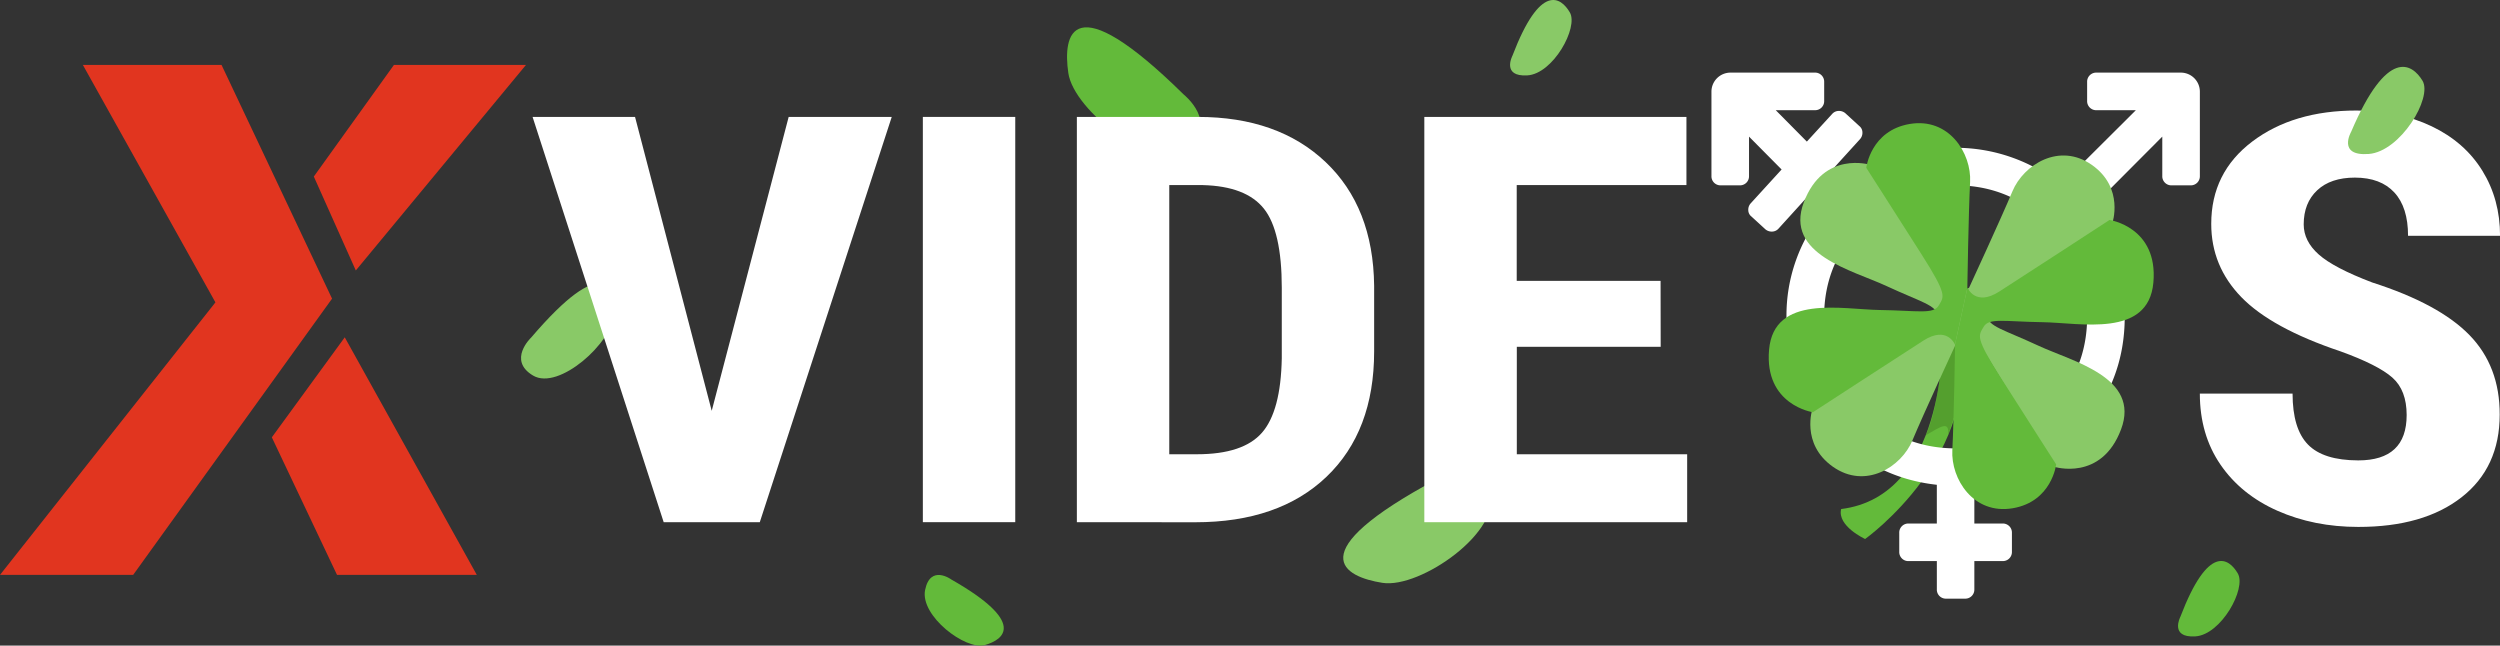
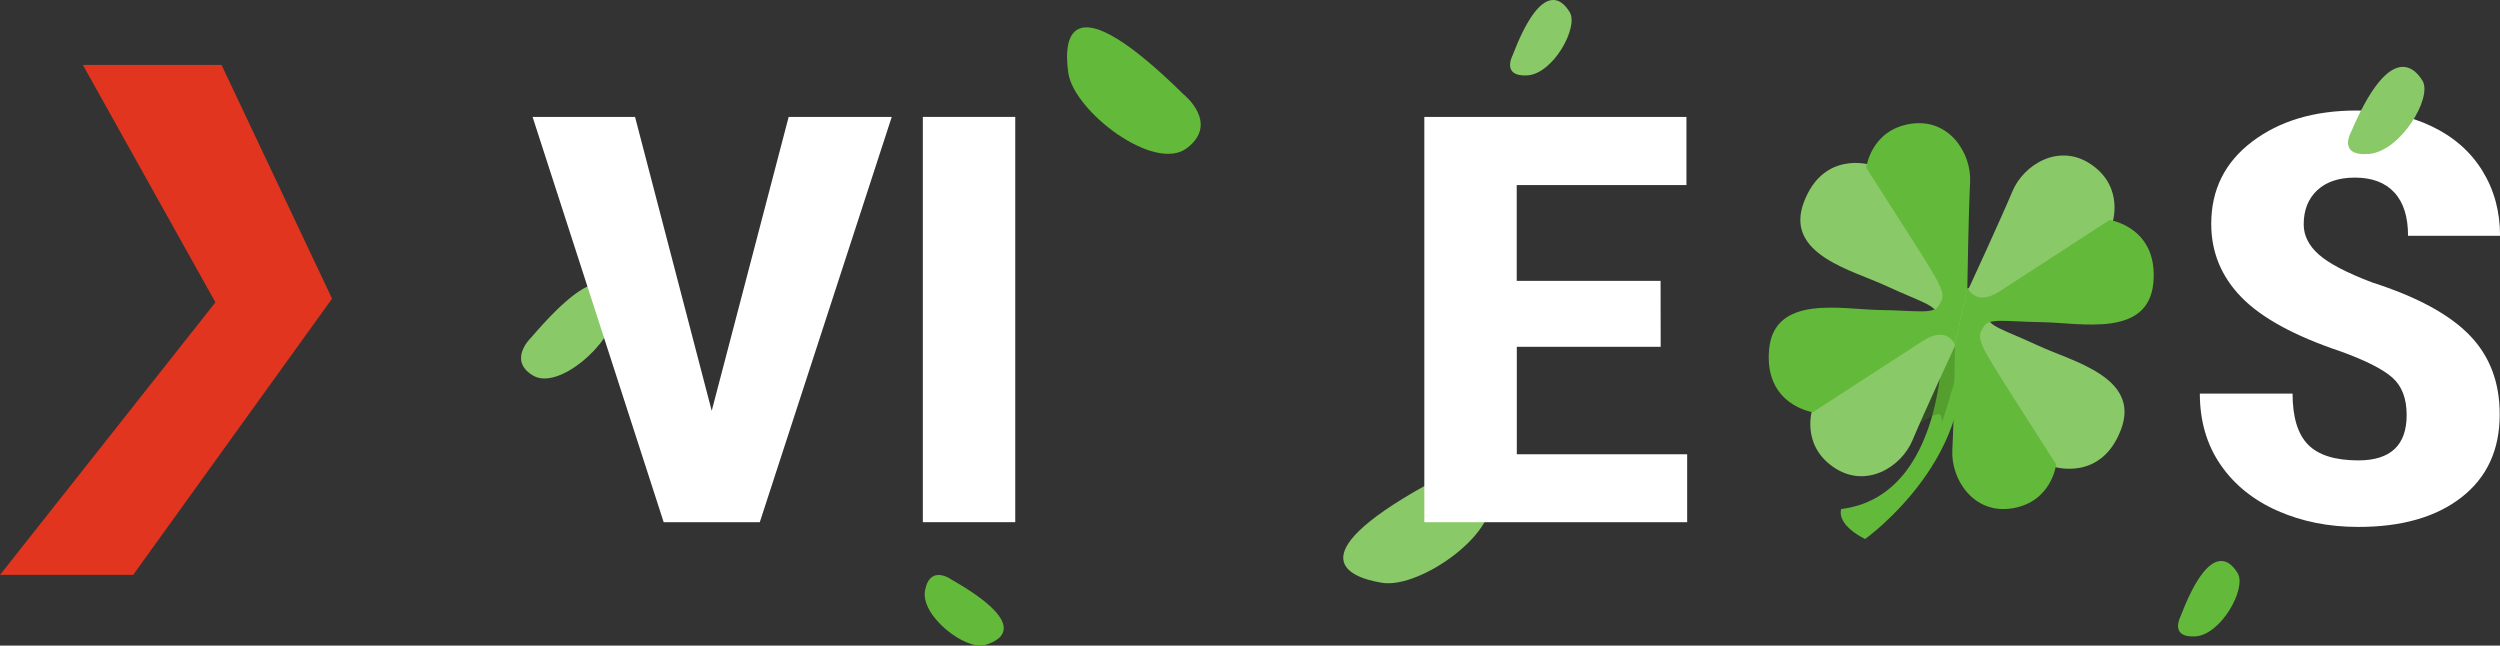
<svg xmlns="http://www.w3.org/2000/svg" viewBox="0 0 1494.48 385.95">
  <rect x="0" y="0" width="1494.48" height="385.95" fill="#333333" stroke="none" />
  <defs>
    <style>.cls-1{fill:#fff;}.cls-2{fill:#63ba3a;}.cls-3{fill:#39721a;opacity:0.37;}.cls-4{fill:#89c967;}.cls-5{fill:#e1351f;}</style>
  </defs>
  <g id="Calque_13" data-name="Calque 13">
    <path class="cls-1" d="M1462.94,261.3q0-14.81-8.54-22.38t-31.1-15.72q-41.15-13.81-59.18-32.36t-18-43.85q0-30.62,24.51-49.17t62.28-18.55q25.18,0,44.91,9.4t30.34,26.54q10.61,17.15,10.61,38.94h-55q0-17-8.18-25.88t-23.58-8.9q-14.46,0-22.54,7.57t-8.08,20.39q0,10,9,18t31.94,16.72q40,12.81,58.15,31.45T1518.56,261q0,31.62-22.74,49.42T1434,328.19q-26.49,0-48.28-9.65t-34.1-27.62q-12.32-18-12.31-42.43h55.43q0,21,9.2,30.45t30.06,9.48Q1462.95,288.42,1462.94,261.3Z" transform="translate(-24.26 -13.2)" />
  </g>
  <g id="patrick">
    <path class="cls-2" d="M1185.36,217.35s1.87,92.43-60.48,100.15c-2.49,10.22,14.34,17.91,14.34,17.91s71.62-51.12,55.45-122C1191.27,207.17,1185.36,217.35,1185.36,217.35Z" transform="translate(-24.26 -13.2)" />
-     <path class="cls-3" d="M1180.86,224l3.89,7.1s-2.31,27.86-9.31,42.3c9.31-5.33,14.21-9.08,13.42,0,5.25-15.69,5.3-17.25,5.3-17.25l10-30.48-5-20.23Z" transform="translate(-24.26 -13.2)" />
+     <path class="cls-3" d="M1180.86,224s-2.31,27.86-9.31,42.3c9.31-5.33,14.21-9.08,13.42,0,5.25-15.69,5.3-17.25,5.3-17.25l10-30.48-5-20.23Z" transform="translate(-24.26 -13.2)" />
  </g>
  <g id="patrick-2" data-name="patrick">
    <path class="cls-4" d="M883.36,299.58s22.74-15.47,31.19,7.62-41.09,58-63.88,54.42S800.13,344.16,883.36,299.58Z" transform="translate(-24.26 -13.2)" />
    <path class="cls-2" d="M731.84,69.66s21.52,17.13,2,32.05-67.6-22-70.94-44.84S664.55,3.43,731.84,69.66Z" transform="translate(-24.26 -13.2)" />
    <path class="cls-2" d="M1327.68,381.88s-6.63,12.64,8.86,11.75S1367.25,365,1362,356,1344.47,337.94,1327.68,381.88Z" transform="translate(-24.26 -13.2)" />
    <path class="cls-4" d="M928.38,46.51s-6.64,12.64,8.86,11.76,30.7-28.67,25.46-37.64S945.16,2.57,928.38,46.51Z" transform="translate(-24.26 -13.2)" />
    <path class="cls-4" d="M1429.75,92s-8.44,14.66,10.52,13.24,38.3-33.67,32.13-43.81S1451.43,41.22,1429.75,92Z" transform="translate(-24.26 -13.2)" />
    <path class="cls-4" d="M341.77,215s-14.32,13.49,1.14,22.7,47.55-20,48.14-36.31S385.53,163.87,341.77,215Z" transform="translate(-24.26 -13.2)" />
    <path class="cls-2" d="M592.94,359.61s-12.51-9.17-15.66,6.26,24.17,36.2,35.71,32.93S638.09,385.32,592.94,359.61Z" transform="translate(-24.26 -13.2)" />
  </g>
  <g id="Calque_12" data-name="Calque 12">
    <path class="cls-1" d="M449.72,258.79l46-175.7h61.62L478.46,325.35H421L342.63,83.09h61.25Z" transform="translate(-24.26 -13.2)" />
    <path class="cls-1" d="M631.17,325.35H575.93V83.09h55.24Z" transform="translate(-24.26 -13.2)" />
-     <path class="cls-1" d="M668,325.35V83.09h72.34q47.91,0,76.37,27t29,73.88v39.27q0,47.75-28.46,74.95t-78.44,27.21Zm55.24-201.5v160.9h16.53q27.63,0,38.89-12.89t11.84-44.51v-42.1q0-33.94-10.71-47.34t-36.45-14.06Z" transform="translate(-24.26 -13.2)" />
    <path class="cls-1" d="M1017,220.52h-86v64.23h101.83v40.6H875.71V83.09H1032.4v40.76H930.94v57.24h86Z" transform="translate(-24.26 -13.2)" />
-     <polygon class="cls-5" points="314.42 38.82 235.49 38.82 187.6 105.54 212.7 161.68 314.42 38.82" />
-     <polygon class="cls-5" points="201.47 343.67 285.03 343.67 206.09 201.65 162.5 261.43 201.47 343.67" />
    <polygon class="cls-5" points="132.44 38.82 198.5 178.53 79.6 343.67 0 343.67 128.78 180.75 49.54 38.82 132.44 38.82" />
-     <path class="cls-1" d="M1271.93,62.23a5.41,5.41,0,0,1,5.62-5.62h50.54a11.39,11.39,0,0,1,11.23,11.23v50.54a5.41,5.41,0,0,1-5.61,5.62h-11.24a5.41,5.41,0,0,1-5.61-5.62V94.87l-44.58,44.75a98.27,98.27,0,0,1,22.12,63q0,38.77-25.89,67.47t-64,32.9v23.17h16.84a5.41,5.41,0,0,1,5.62,5.61V343a5.41,5.41,0,0,1-5.62,5.61h-16.84v16.85a5.41,5.41,0,0,1-5.62,5.61H1187.7a5.39,5.39,0,0,1-5.61-5.61V348.62h-16.85a5.41,5.41,0,0,1-5.62-5.61V331.77a5.41,5.41,0,0,1,5.62-5.61h16.84V303q-38.07-4.2-64-32.9t-25.88-67.47a98.31,98.31,0,0,1,22.11-63l-9.13-9.3L1087.5,149.8a5.3,5.3,0,0,1-3.86,1.84,5.88,5.88,0,0,1-4-1.32l-8.42-7.72a4.84,4.84,0,0,1-1.85-3.77,5.66,5.66,0,0,1,1.5-4.13l18.42-20.18-19.48-19.65v23.51a5.41,5.41,0,0,1-5.61,5.62h-11.23a5.41,5.41,0,0,1-5.62-5.62V67.84a11.39,11.39,0,0,1,11.23-11.23h50.54a5.41,5.41,0,0,1,5.62,5.62V73.46a5.39,5.39,0,0,1-5.62,5.61h-23.34l18.6,18.78,15.09-16.49a5.31,5.31,0,0,1,3.86-1.85,5.93,5.93,0,0,1,4,1.32l8.42,7.72a4.85,4.85,0,0,1,1.85,3.77,5.66,5.66,0,0,1-1.5,4.13l-15.79,17.37,10,9.83a100.81,100.81,0,0,1,126,0l44.75-44.57h-23.51a5.41,5.41,0,0,1-5.62-5.62V62.23Zm-78.61,219q32.46,0,55.54-23.07t23.07-55.54q0-32.48-23.07-55.55T1193.32,124q-32.47,0-55.54,23.07t-23.08,55.55q0,32.46,23.08,55.54t55.54,23.07Z" transform="translate(-24.26 -13.2)" />
  </g>
  <g id="patrick-3" data-name="patrick">
    <path class="cls-4" d="M1142.43,111.76s-28.11-8.85-39.86,22.36,29,40.56,49.45,50.08,30,11.42,30.5,17.73,2.09,7.76-22.7,23.15-52,32.17-52,32.17-7.37,21.15,12.08,34.92,40.93.26,47.59-15.69,26-57.72,26-57.72l8-33.7s-9.19,8.37-18.09-6.1S1142.43,111.76,1142.43,111.76Z" transform="translate(-24.26 -13.2)" />
    <path class="cls-4" d="M1252.34,292.27s28.11,8.85,39.86-22.36-29-40.56-49.45-50.08-30-11.43-30.5-17.73-2.09-7.76,22.7-23.15,52-32.17,52-32.17,7.37-21.15-12.08-34.92-40.93-.26-47.59,15.69-25.95,57.72-25.95,57.72l-8,33.7s9.18-8.37,18.08,6.1S1252.34,292.27,1252.34,292.27Z" transform="translate(-24.26 -13.2)" />
    <path class="cls-2" d="M1285.32,144.69s29.17,4.23,26.21,37.44-43.71,24-66.28,23.67-32-2.74-35.17,2.73-5.25,6.09,10.4,30.71,32.94,51.57,32.94,51.57-2.54,22.26-26,26.22-37-17.52-36.07-34.79S1193,219,1193,219l7.39-33.85s4.65,11.53,19,2.35S1285.32,144.69,1285.32,144.69Z" transform="translate(-24.26 -13.2)" />
    <path class="cls-2" d="M1108,259.63s-29.16-4.23-26.2-37.44,43.71-24,66.27-23.67,32,2.74,35.17-2.73,5.25-6.09-10.4-30.71-32.94-51.57-32.94-51.57,2.55-22.25,26-26.21,37,17.52,36.07,34.78-1.66,63.26-1.66,63.26l-7.39,33.85s-4.64-11.53-18.94-2.35S1108,259.63,1108,259.63Z" transform="translate(-24.26 -13.2)" />
  </g>
</svg>